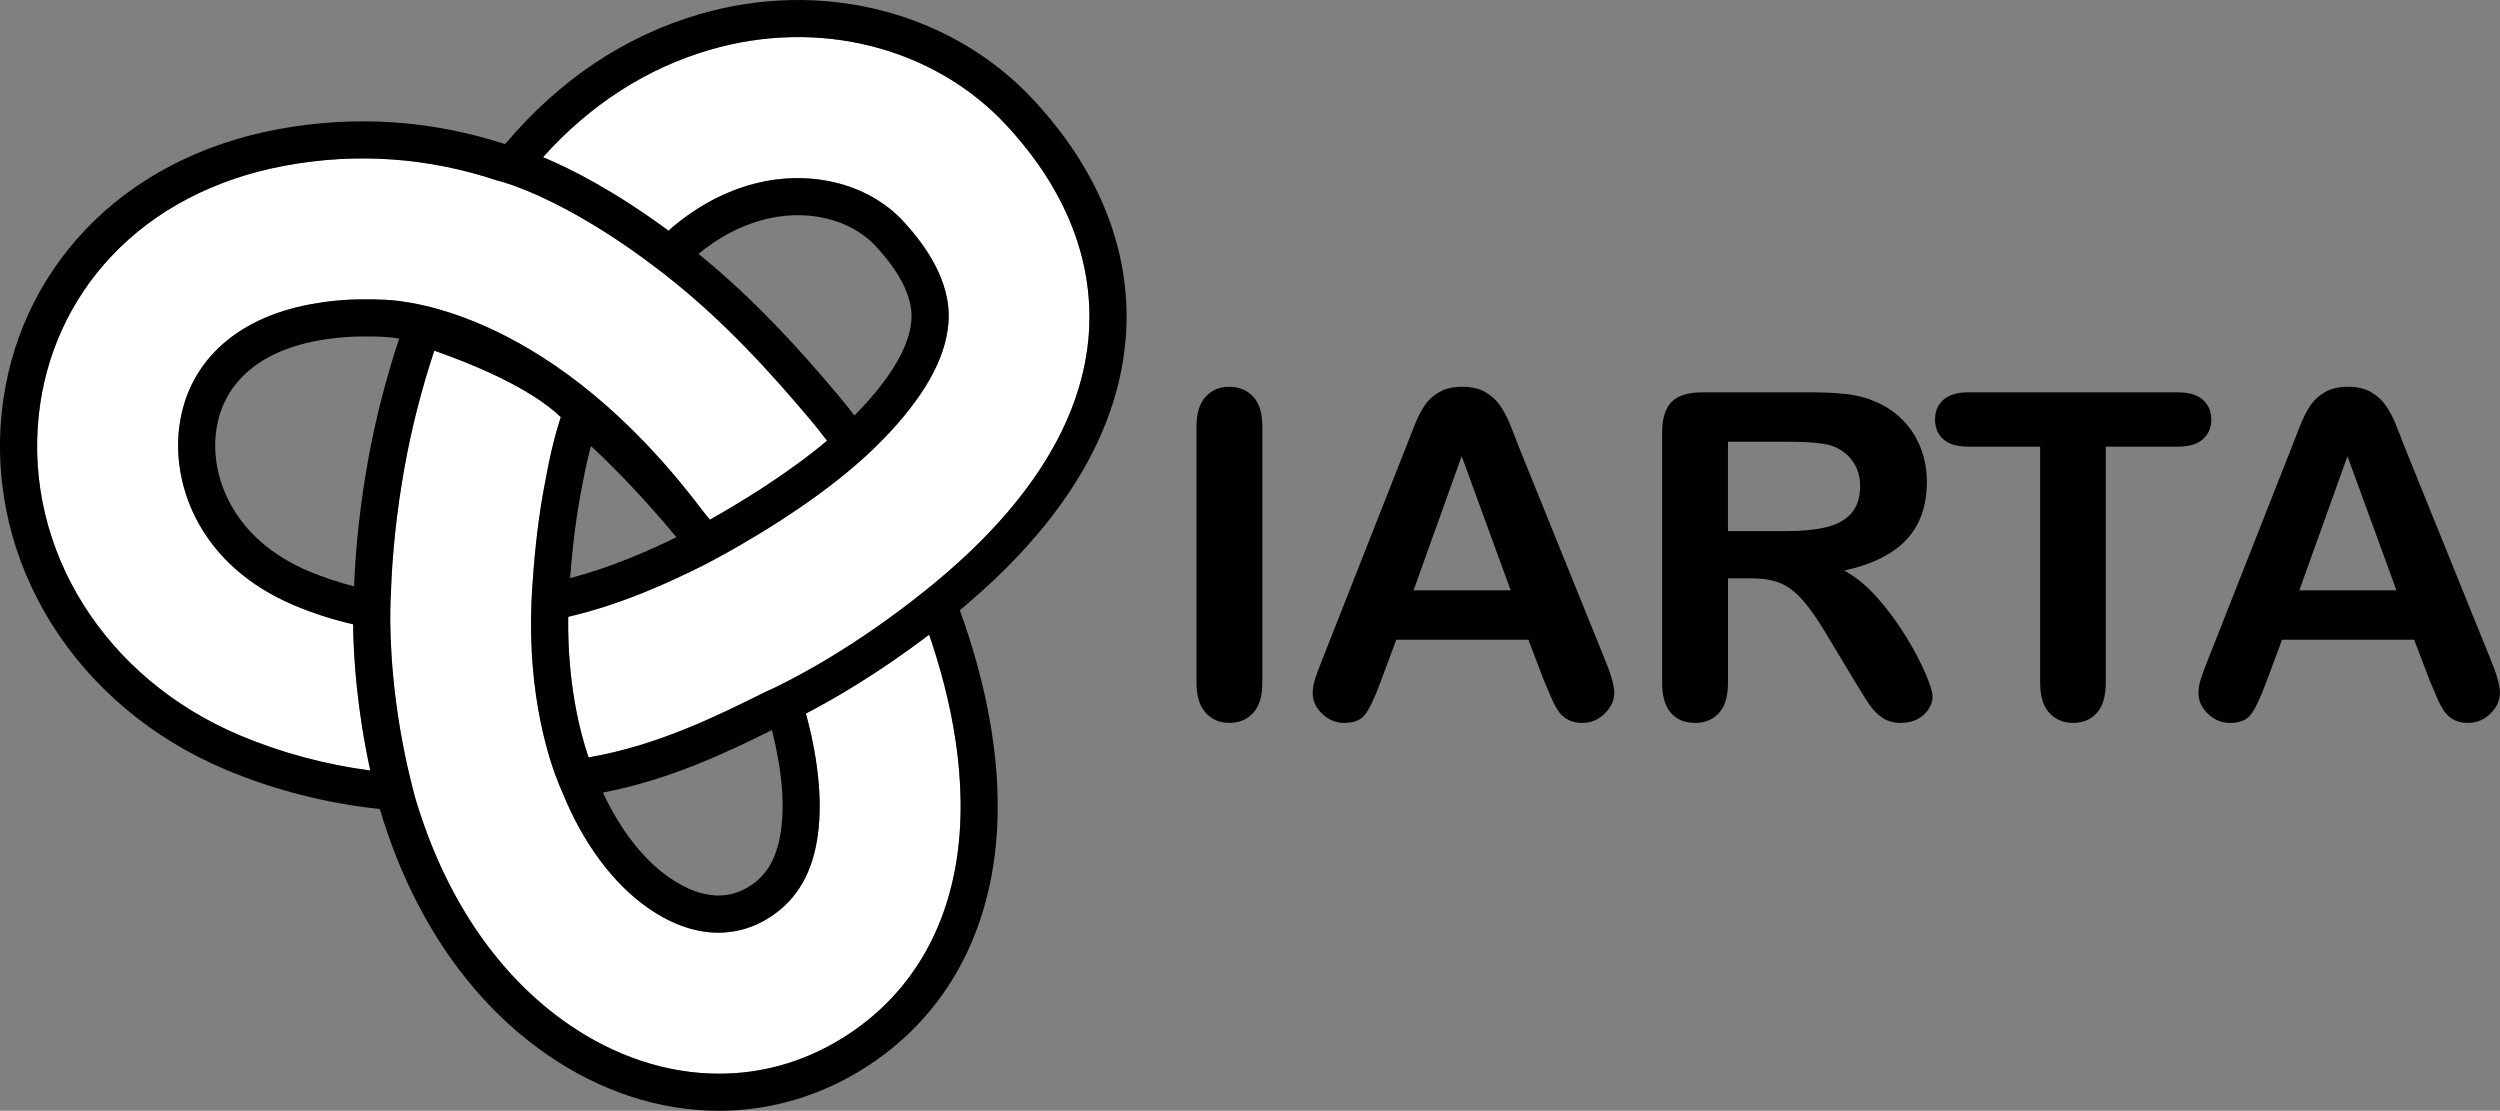
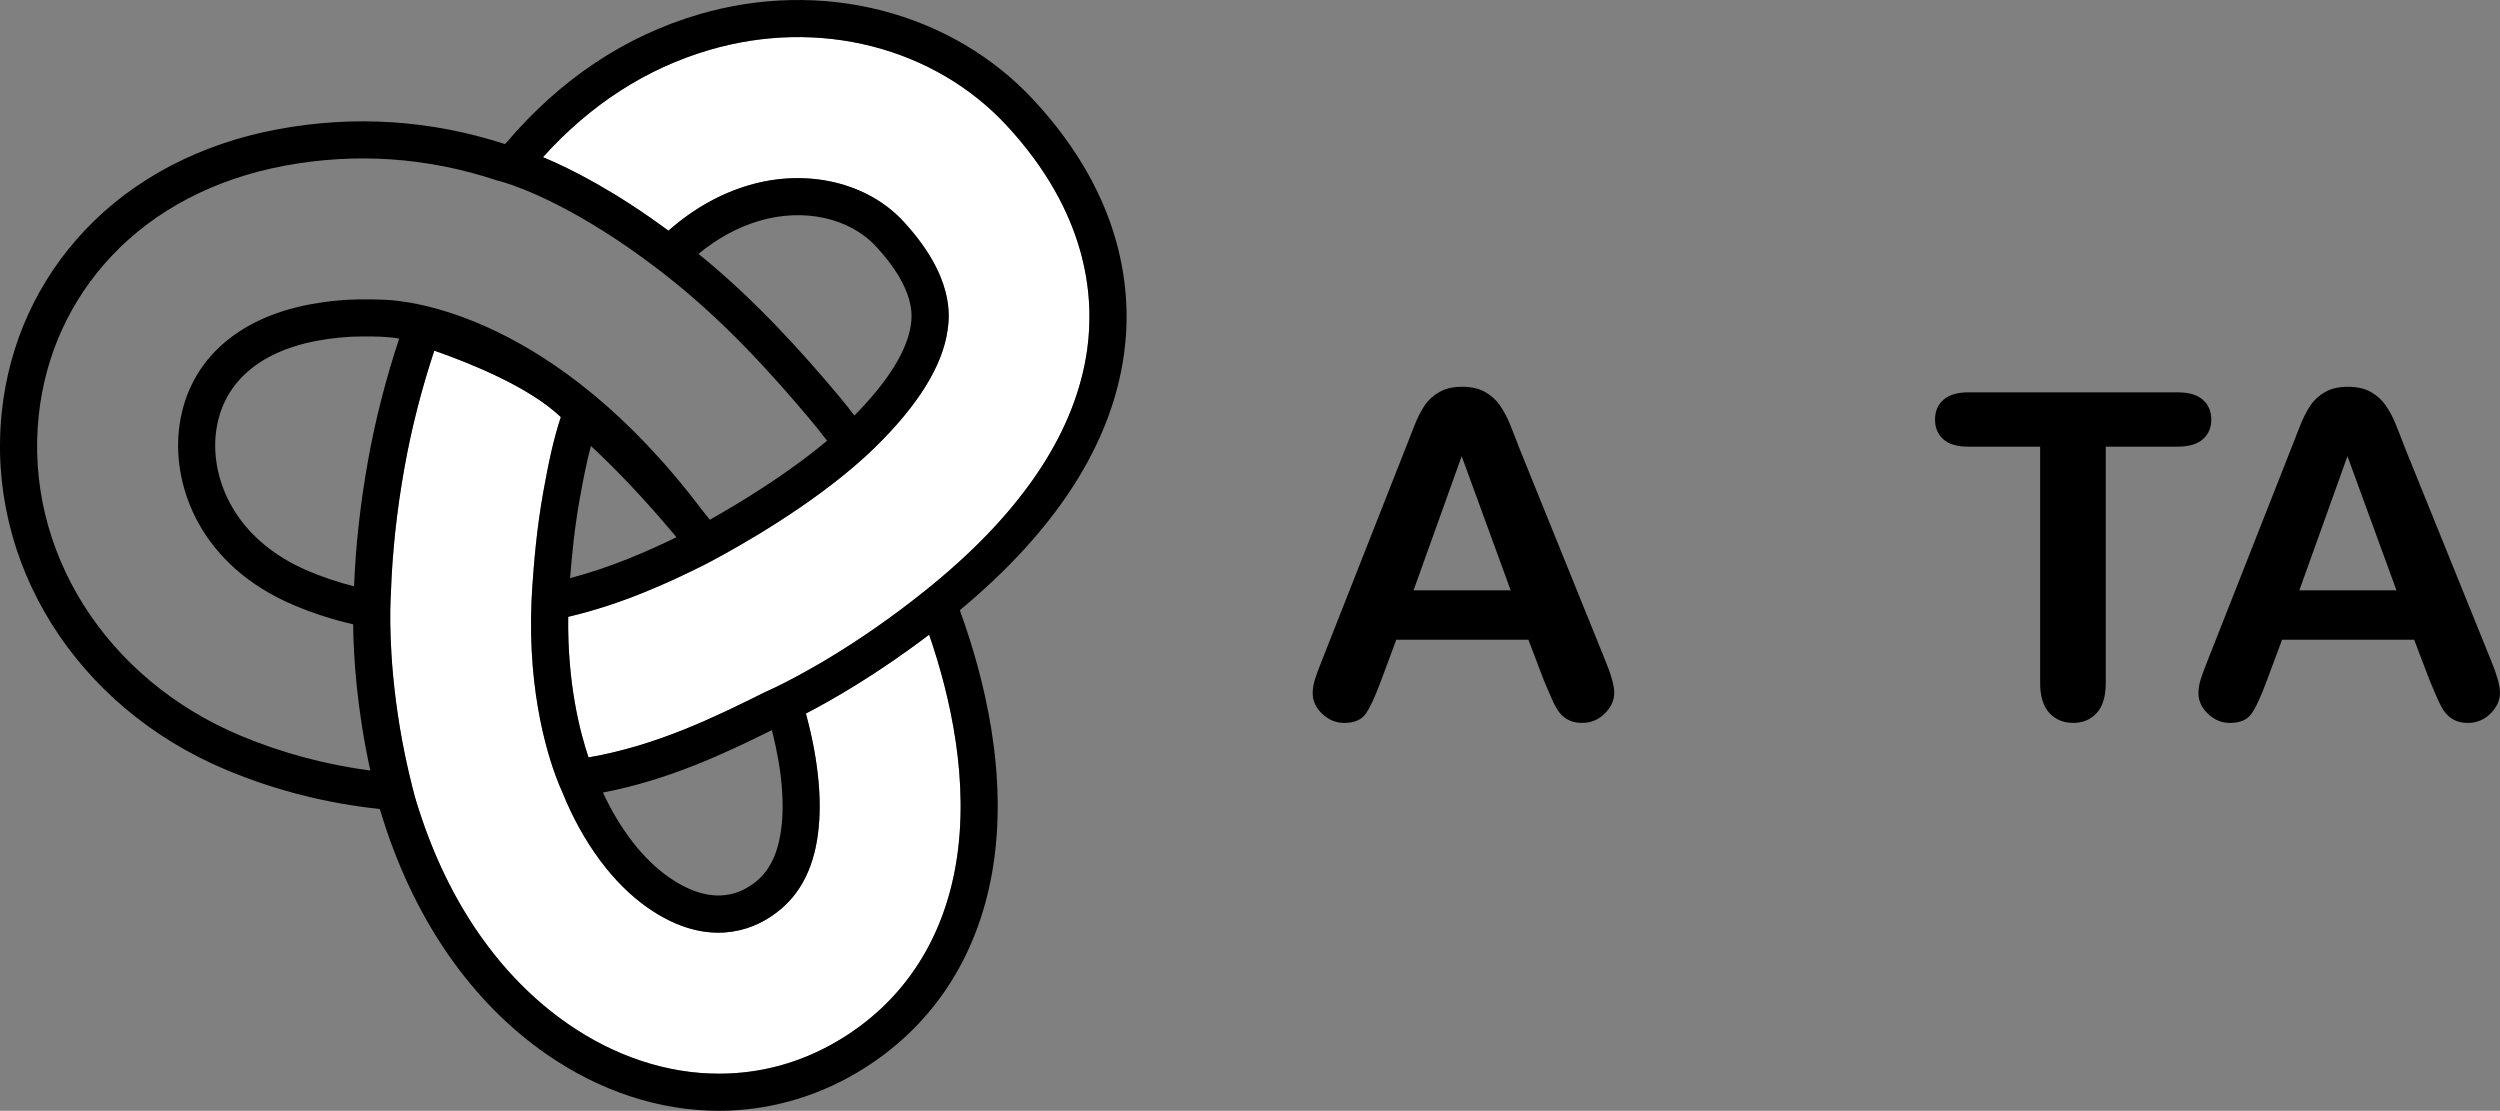
<svg xmlns="http://www.w3.org/2000/svg" version="1.1" x="0px" y="0px" viewBox="0 0 2287.99 1016.59" style="enable-background:new 0 0 2287.99 1016.59;" xml:space="preserve">
  <rect x="0" y="0" width="2287.99" height="1016.59" fill="#808080" stroke="none" />
  <style type="text/css">
	.st0{fill:#FFFFFF;}
</style>
  <g id="Text">
    <g>
-       <path d="M1095.04,624.88V390.5c0-12.17,2.77-21.31,8.32-27.39c5.54-6.09,12.71-9.13,21.51-9.13c9.06,0,16.41,3.01,22.02,9.03    c5.61,6.02,8.42,15.18,8.42,27.49v234.37c0,12.31-2.81,21.51-8.42,27.59c-5.61,6.09-12.96,9.13-22.02,9.13    c-8.66,0-15.79-3.08-21.41-9.23C1097.84,646.21,1095.04,637.05,1095.04,624.88" />
      <path d="M1413.01,622.85l-14.2-37.34h-120.94l-14.2,38.15c-5.55,14.88-10.28,24.93-14.2,30.14c-3.93,5.2-10.35,7.81-19.28,7.81    c-7.58,0-14.27-2.78-20.09-8.32c-5.82-5.55-8.73-11.84-8.73-18.87c0-4.06,0.67-8.25,2.03-12.59c1.35-4.33,3.59-10.35,6.7-18.06    l76.1-193.18c2.16-5.54,4.77-12.21,7.81-19.99c3.05-7.78,6.29-14.23,9.74-19.38c3.45-5.14,7.98-9.3,13.6-12.48    c5.61-3.18,12.54-4.77,20.8-4.77c8.39,0,15.39,1.59,21,4.77c5.61,3.18,10.14,7.27,13.6,12.28c3.45,5.01,6.36,10.38,8.73,16.13    c2.36,5.75,5.37,13.43,9.03,23.03l77.71,191.96c6.09,14.61,9.14,25.23,9.14,31.86c0,6.9-2.88,13.23-8.63,18.97    c-5.75,5.75-12.68,8.63-20.8,8.63c-4.73,0-8.8-0.85-12.18-2.54c-3.38-1.69-6.22-3.99-8.52-6.9c-2.3-2.91-4.77-7.38-7.41-13.39    C1417.17,632.75,1414.9,627.45,1413.01,622.85 M1293.69,540.26h88.88l-44.84-122.76L1293.69,540.26z" />
-       <path d="M1602.53,529.3h-21.1v95.57c0,12.58-2.78,21.85-8.32,27.8c-5.55,5.95-12.79,8.93-21.72,8.93c-9.6,0-17.04-3.12-22.32-9.33    c-5.27-6.22-7.91-15.35-7.91-27.39V395.98c0-12.99,2.91-22.39,8.73-28.21c5.81-5.81,15.22-8.72,28.2-8.72h98.01    c13.53,0,25.09,0.57,34.7,1.72c9.6,1.15,18.26,3.49,25.98,7c9.33,3.93,17.58,9.54,24.76,16.85c7.17,7.3,12.61,15.79,16.33,25.46    c3.72,9.67,5.58,19.92,5.58,30.75c0,22.19-6.26,39.9-18.77,53.16c-12.52,13.26-31.49,22.66-56.92,28.2    c10.68,5.68,20.9,14.07,30.64,25.16c9.74,11.1,18.43,22.9,26.07,35.41c7.64,12.52,13.6,23.81,17.86,33.89    c4.26,10.08,6.39,17.01,6.39,20.8c0,3.93-1.25,7.81-3.76,11.67c-2.51,3.86-5.92,6.9-10.25,9.13c-4.33,2.23-9.33,3.35-15.01,3.35    c-6.77,0-12.45-1.59-17.05-4.77c-4.6-3.18-8.56-7.2-11.87-12.07c-3.32-4.87-7.81-12.04-13.49-21.51l-24.15-40.18    c-8.66-14.74-16.41-25.98-23.23-33.68c-6.83-7.72-13.77-12.99-20.8-15.83C1622.08,530.72,1613.22,529.3,1602.53,529.3     M1637.03,404.3h-55.6v81.77h53.98c14.47,0,26.65-1.25,36.52-3.75c9.87-2.5,17.41-6.76,22.63-12.79c5.2-6.02,7.82-14.3,7.82-24.86    c0-8.25-2.1-15.52-6.3-21.81c-4.2-6.29-10.01-10.99-17.45-14.1C1671.59,405.79,1657.73,404.3,1637.03,404.3" />
      <path d="M1992.94,408.77h-65.74v216.11c0,12.45-2.78,21.68-8.32,27.69c-5.54,6.02-12.71,9.03-21.51,9.03    c-8.93,0-16.2-3.05-21.82-9.13c-5.61-6.08-8.42-15.28-8.42-27.59V408.77h-65.75c-10.28,0-17.93-2.27-22.93-6.8    c-5.01-4.53-7.51-10.52-7.51-17.96c0-7.71,2.61-13.8,7.82-18.26c5.2-4.46,12.75-6.69,22.62-6.69h191.55    c10.42,0,18.16,2.3,23.23,6.9c5.07,4.6,7.61,10.62,7.61,18.06c0,7.44-2.57,13.43-7.72,17.96    C2010.93,406.5,2003.22,408.77,1992.94,408.77" />
      <path d="M2223.67,622.85l-14.21-37.34h-120.94l-14.2,38.15c-5.55,14.88-10.29,24.93-14.21,30.14c-3.92,5.2-10.35,7.81-19.28,7.81    c-7.58,0-14.27-2.78-20.09-8.32c-5.82-5.55-8.73-11.84-8.73-18.87c0-4.06,0.67-8.25,2.03-12.59c1.35-4.33,3.58-10.35,6.69-18.06    l76.1-193.18c2.16-5.54,4.77-12.21,7.81-19.99c3.05-7.78,6.29-14.23,9.74-19.38c3.45-5.14,7.98-9.3,13.6-12.48    c5.61-3.18,12.54-4.77,20.8-4.77c8.39,0,15.38,1.59,21,4.77c5.61,3.18,10.14,7.27,13.6,12.28c3.45,5.01,6.36,10.38,8.73,16.13    c2.36,5.75,5.37,13.43,9.03,23.03l77.72,191.96c6.08,14.61,9.13,25.23,9.13,31.86c0,6.9-2.88,13.23-8.63,18.97    c-5.75,5.75-12.68,8.63-20.8,8.63c-4.73,0-8.8-0.85-12.18-2.54c-3.39-1.69-6.22-3.99-8.52-6.9c-2.31-2.91-4.77-7.38-7.41-13.39    C2227.82,632.75,2225.56,627.45,2223.67,622.85 M2104.35,540.26h88.88l-44.85-122.76L2104.35,540.26z" />
    </g>
    <g>
      <path class="st0" d="M874.82,791.12c12.9-75.65-5.08-153.98-24.49-210.31c-47.46,36.12-88.64,59.65-112.78,72.19    c12.07,44.3,15.57,84.41,10.11,116.43c-5.7,33.44-20.96,57.06-46.66,72.2c-9.6,5.66-24.53,11.91-43.6,11.91    c-18.08,0-39.89-5.61-64.42-22.68c-32.01-22.27-59.85-59.93-78.41-106.09c-0.47-0.99-1.42-3.09-2.7-6.19    c-8.89-21.6-29.17-81.25-25.42-168.52v0c0.17-3.9,0.37-7.85,0.64-11.87c1.57-23.41,4.13-54.55,10.1-87.84    c4.73-26.39,9.29-48.2,16.08-68.66c-29.35-28.06-84.86-50.05-115.83-60.8c-11.69,35.37-20.87,71.23-27.22,106.69    c-7.14,39.85-11.35,78.97-12.51,116.29c-0.01,0.26-0.02,0.52-0.04,0.77c0,0.03-0.36,4.83-0.49,13.4    c-0.38,23.41,0.83,85.97,20.06,161.67c0,0,0,0,0,0.01c0.03,0.1,0.05,0.19,0.07,0.29c0,0,0,0.01,0,0.01    c0.71,2.79,1.43,5.59,2.19,8.41c0.99,3.69,2.18,7.4,3.44,11.32l0.49,1.51c27.24,84.99,74.23,152.58,135.89,195.48    c43.14,30.01,91.09,45.87,138.63,45.87c38.4,0,74.92-10.05,108.55-29.87C825.24,918.16,862.7,862.26,874.82,791.12" />
      <path class="st0" d="M921.42,114.98c-32.45-35.08-74.97-60.15-122.97-72.49c-48.11-12.37-99.62-11.29-148.94,3.14    c-57.85,16.91-109.11,49.94-152.58,98.22c25.96,10.83,65.65,31,114.85,67.28c22.54-19.9,47.41-33.93,73.94-41.69    c52.76-15.43,108.11-2.42,141,33.13c47.21,51.03,42.19,87.39,40.54,99.34c-4.52,32.71-26.96,68.97-66.71,107.77    c-3.14,3.07-6.56,6.28-10.16,9.53c-0.01,0.01-0.02,0.02-0.03,0.03c-48.89,44.21-113.39,80.52-138.86,94.08    c-5.26,2.8-8.26,4.31-8.26,4.31c-31.85,15.88-74.55,35.5-123.23,46.88c-0.86,60.94,10.89,105.94,18.61,128.67    c62.78-10.74,117.18-37.71,161.09-59.53c0.29-0.15,0.59-0.28,0.89-0.41c0.02-0.01,3.09-1.33,8.54-3.95    c20.34-9.78,74.45-38.01,137.57-88.71l0.02-0.01c2.49-2,4.98-4.02,7.48-6.08c83.21-68.45,130.59-140.75,140.83-214.91    C1001.9,269.95,994.68,194.18,921.42,114.98" />
-       <path class="st0" d="M260.85,151.6c-64.02,11.84-118.91,40.45-158.74,82.72c-37.68,39.99-60.72,90.37-66.64,145.67    C22.24,503.7,96.51,621.58,220.28,673.32c37.74,15.78,77.59,26.46,118.64,31.86c-12.36-56.59-15.38-103.98-15.72-133.83    c-18.25-4.2-36.12-9.91-53.17-17.04C182.8,517.84,158.25,445,163.74,393.71c6.45-60.27,50.39-102.28,120.58-115.27    c16.03-2.96,32.13-4.47,47.85-4.47c6.26,0,12.86,0.02,19.62,0.35c22.63,0.79,155.41,13.23,290.51,192.13    c0.11,0.13,0.23,0.26,0.34,0.4c1.66,1.97,3.27,4.02,4.89,6.09c0.72,0.92,1.42,1.81,2.12,2.69c25.1-14.08,69.97-40.94,107.27-72.29    c-5.17-6.85-10.41-13.44-15.65-19.65c-35.06-41.59-78.24-89.83-132.57-132.33c-2.01-1.57-3.99-3.08-5.97-4.6l-0.45-0.34    l-0.01-0.01c-73.23-56.03-125.73-74.83-140.45-79.34c-0.03-0.01-0.06-0.02-0.08-0.03c-0.05-0.02-0.11-0.04-0.16-0.05    c0,0,0,0-0.01,0c-3.49-1.06-5.36-1.49-5.37-1.5c-0.54-0.12-1.13-0.28-1.65-0.46C391.37,144.03,326.2,139.51,260.85,151.6" />
      <path d="M946.34,91.92c-36.89-39.88-85.1-68.34-139.43-82.31c-54.02-13.89-111.75-12.7-166.93,3.44    C572.11,32.9,512.63,72.54,463.15,130.9c-0.33,0.26-0.73,0.59-1.11,0.91c-67.67-21.93-137.41-26.53-207.37-13.6    c-71.16,13.17-132.46,45.26-177.27,92.83C34.6,256.47,8.42,313.65,1.71,376.38c-14.84,138.76,67.74,270.68,205.47,328.26    c44.53,18.62,91.77,30.63,140.44,35.75c0.97,3.35,1.99,6.62,3,9.78l0.48,1.49c29.53,92.15,81,165.8,148.83,212.98    c48.86,33.99,103.5,51.96,158.02,51.96c43.92,0,87.41-11.96,125.78-34.57c67.62-39.85,110.69-103.89,124.55-185.19    c14.98-87.89-7.7-177.63-29.86-238.36c88.35-73.41,138.92-152.22,150.25-234.27C1036.53,267.33,1028.62,180.88,946.34,91.92     M35.47,379.99c5.92-55.31,28.96-105.68,66.64-145.67c39.84-42.28,94.73-70.89,158.74-82.72c65.35-12.09,130.52-7.57,193.68,13.44    c0.52,0.17,1.11,0.34,1.65,0.46c0.02,0,1.89,0.43,5.37,1.5c0,0,0,0,0.01,0c0.05,0.01,0.11,0.03,0.16,0.05    c0.03,0.01,0.06,0.02,0.08,0.03c14.72,4.52,67.23,23.31,140.45,79.34l0.01,0.01l0.45,0.34c1.98,1.51,3.96,3.03,5.96,4.6    c54.34,42.5,97.51,90.74,132.58,132.33c5.24,6.21,10.48,12.81,15.65,19.65c-37.29,31.34-82.17,58.21-107.27,72.29    c-0.7-0.88-1.4-1.77-2.12-2.69c-1.62-2.08-3.23-4.13-4.89-6.09c-0.11-0.13-0.23-0.26-0.34-0.4    c-135.1-178.9-267.88-191.34-290.51-192.13c-6.76-0.34-13.37-0.35-19.62-0.35c-15.72,0-31.82,1.5-47.85,4.47    c-70.18,12.98-114.13,55-120.58,115.27c-5.48,51.29,19.06,124.12,106.3,160.6c17.05,7.13,34.91,12.84,53.17,17.04    c0.34,29.86,3.36,77.25,15.72,133.83c-41.05-5.4-80.9-16.08-118.64-31.86C96.51,621.58,22.24,503.7,35.47,379.99 M781.98,380.25    c-4.89-6.39-9.83-12.57-14.77-18.44c-34.1-40.45-75.74-87.07-127.95-129.47c17.4-14.32,36.19-24.53,55.98-30.32    c40.51-11.85,82.33-2.59,106.55,23.6c36.31,39.25,32.94,63.63,31.83,71.64C830.4,320.69,812.56,349.28,781.98,380.25     M706.44,668.2c9.44,36.96,12.15,69.78,7.76,95.54c-5.16,30.28-18.97,41.91-30.43,48.66c-14.29,8.43-38.28,13.64-71.4-9.39    c-23.65-16.45-44.83-43.72-60.57-77.67C612.19,713.81,663.76,689.33,706.44,668.2 M336.8,421.62    c-7.04,39.27-11.31,77.92-12.77,115c-14.02-3.57-27.73-8.13-40.9-13.63c-70-29.27-89.88-85.99-85.64-125.67    c4.8-44.93,37.83-75.29,93-85.5c14-2.59,28.02-3.9,41.67-3.9c11.66,0,22.79,0.03,33.16,1.99    C353.07,346.91,343.46,384.46,336.8,421.62 M530.6,456.35c3.25-18.11,6.39-33.83,10.21-48.19c24.47,22.7,49.43,49.2,75.87,80.57    c0.81,0.96,1.59,1.97,2.37,2.96c-26.71,13-60.15,27.68-97.28,37.39C523.35,508.29,525.84,482.94,530.6,456.35 M874.83,791.12    c-12.13,71.14-49.59,127.03-108.32,161.65c-33.63,19.82-70.15,29.87-108.55,29.87c-47.55,0-95.49-15.86-138.63-45.87    c-61.66-42.89-108.64-110.48-135.89-195.47l-0.49-1.51c-1.26-3.92-2.45-7.63-3.44-11.32c-0.76-2.82-1.48-5.62-2.19-8.41    c0,0,0,0,0-0.01c-0.03-0.1-0.05-0.19-0.07-0.29c0,0,0,0,0-0.01c-19.23-75.71-20.44-138.27-20.06-161.67    c0.13-8.57,0.49-13.37,0.49-13.4c0.02-0.26,0.03-0.51,0.04-0.77c1.16-37.32,5.37-76.45,12.51-116.29    c6.35-35.47,15.53-71.32,27.22-106.69c30.97,10.75,86.49,32.74,115.83,60.8c-6.79,20.45-11.35,42.26-16.08,68.66    c-5.97,33.29-8.53,64.43-10.1,87.84c-0.27,4.02-0.47,7.96-0.64,11.87v0c-3.75,87.27,16.53,146.92,25.42,168.52    c1.28,3.1,2.23,5.2,2.7,6.19c18.56,46.16,46.4,83.82,78.41,106.09c24.53,17.06,46.33,22.68,64.41,22.68    c19.07,0,34-6.25,43.6-11.91c25.7-15.14,40.96-38.76,46.66-72.2c5.46-32.02,1.95-72.13-10.11-116.43    c24.14-12.54,65.33-36.07,112.79-72.19C869.75,637.14,887.72,715.47,874.83,791.12 M995.04,319.56    c-10.24,74.15-57.63,146.46-140.83,214.91c-2.51,2.06-5,4.09-7.48,6.08l-0.02,0.01c-63.12,50.7-117.23,78.93-137.56,88.71    c-5.46,2.62-8.52,3.94-8.54,3.95c-0.3,0.13-0.6,0.26-0.89,0.41c-43.92,21.82-98.31,48.79-161.09,59.53    c-7.71-22.73-19.47-67.73-18.61-128.67c48.68-11.38,91.38-31,123.23-46.88c0,0,2.99-1.51,8.25-4.31    c25.46-13.56,89.97-49.87,138.86-94.08c0.01-0.01,0.02-0.02,0.03-0.03c3.6-3.25,7.02-6.46,10.16-9.53    c39.75-38.81,62.2-75.06,66.71-107.77c1.65-11.95,6.67-48.3-40.54-99.34c-32.89-35.56-88.24-48.56-141-33.13    c-26.53,7.76-51.4,21.78-73.94,41.69c-49.2-36.28-88.89-56.45-114.85-67.28c43.47-48.28,94.73-81.3,152.57-98.22    c49.33-14.43,100.83-15.52,148.95-3.14c48,12.34,90.52,37.41,122.97,72.49C994.68,194.18,1001.89,269.95,995.04,319.56" />
    </g>
  </g>
  <g id="Symbol">
</g>
</svg>